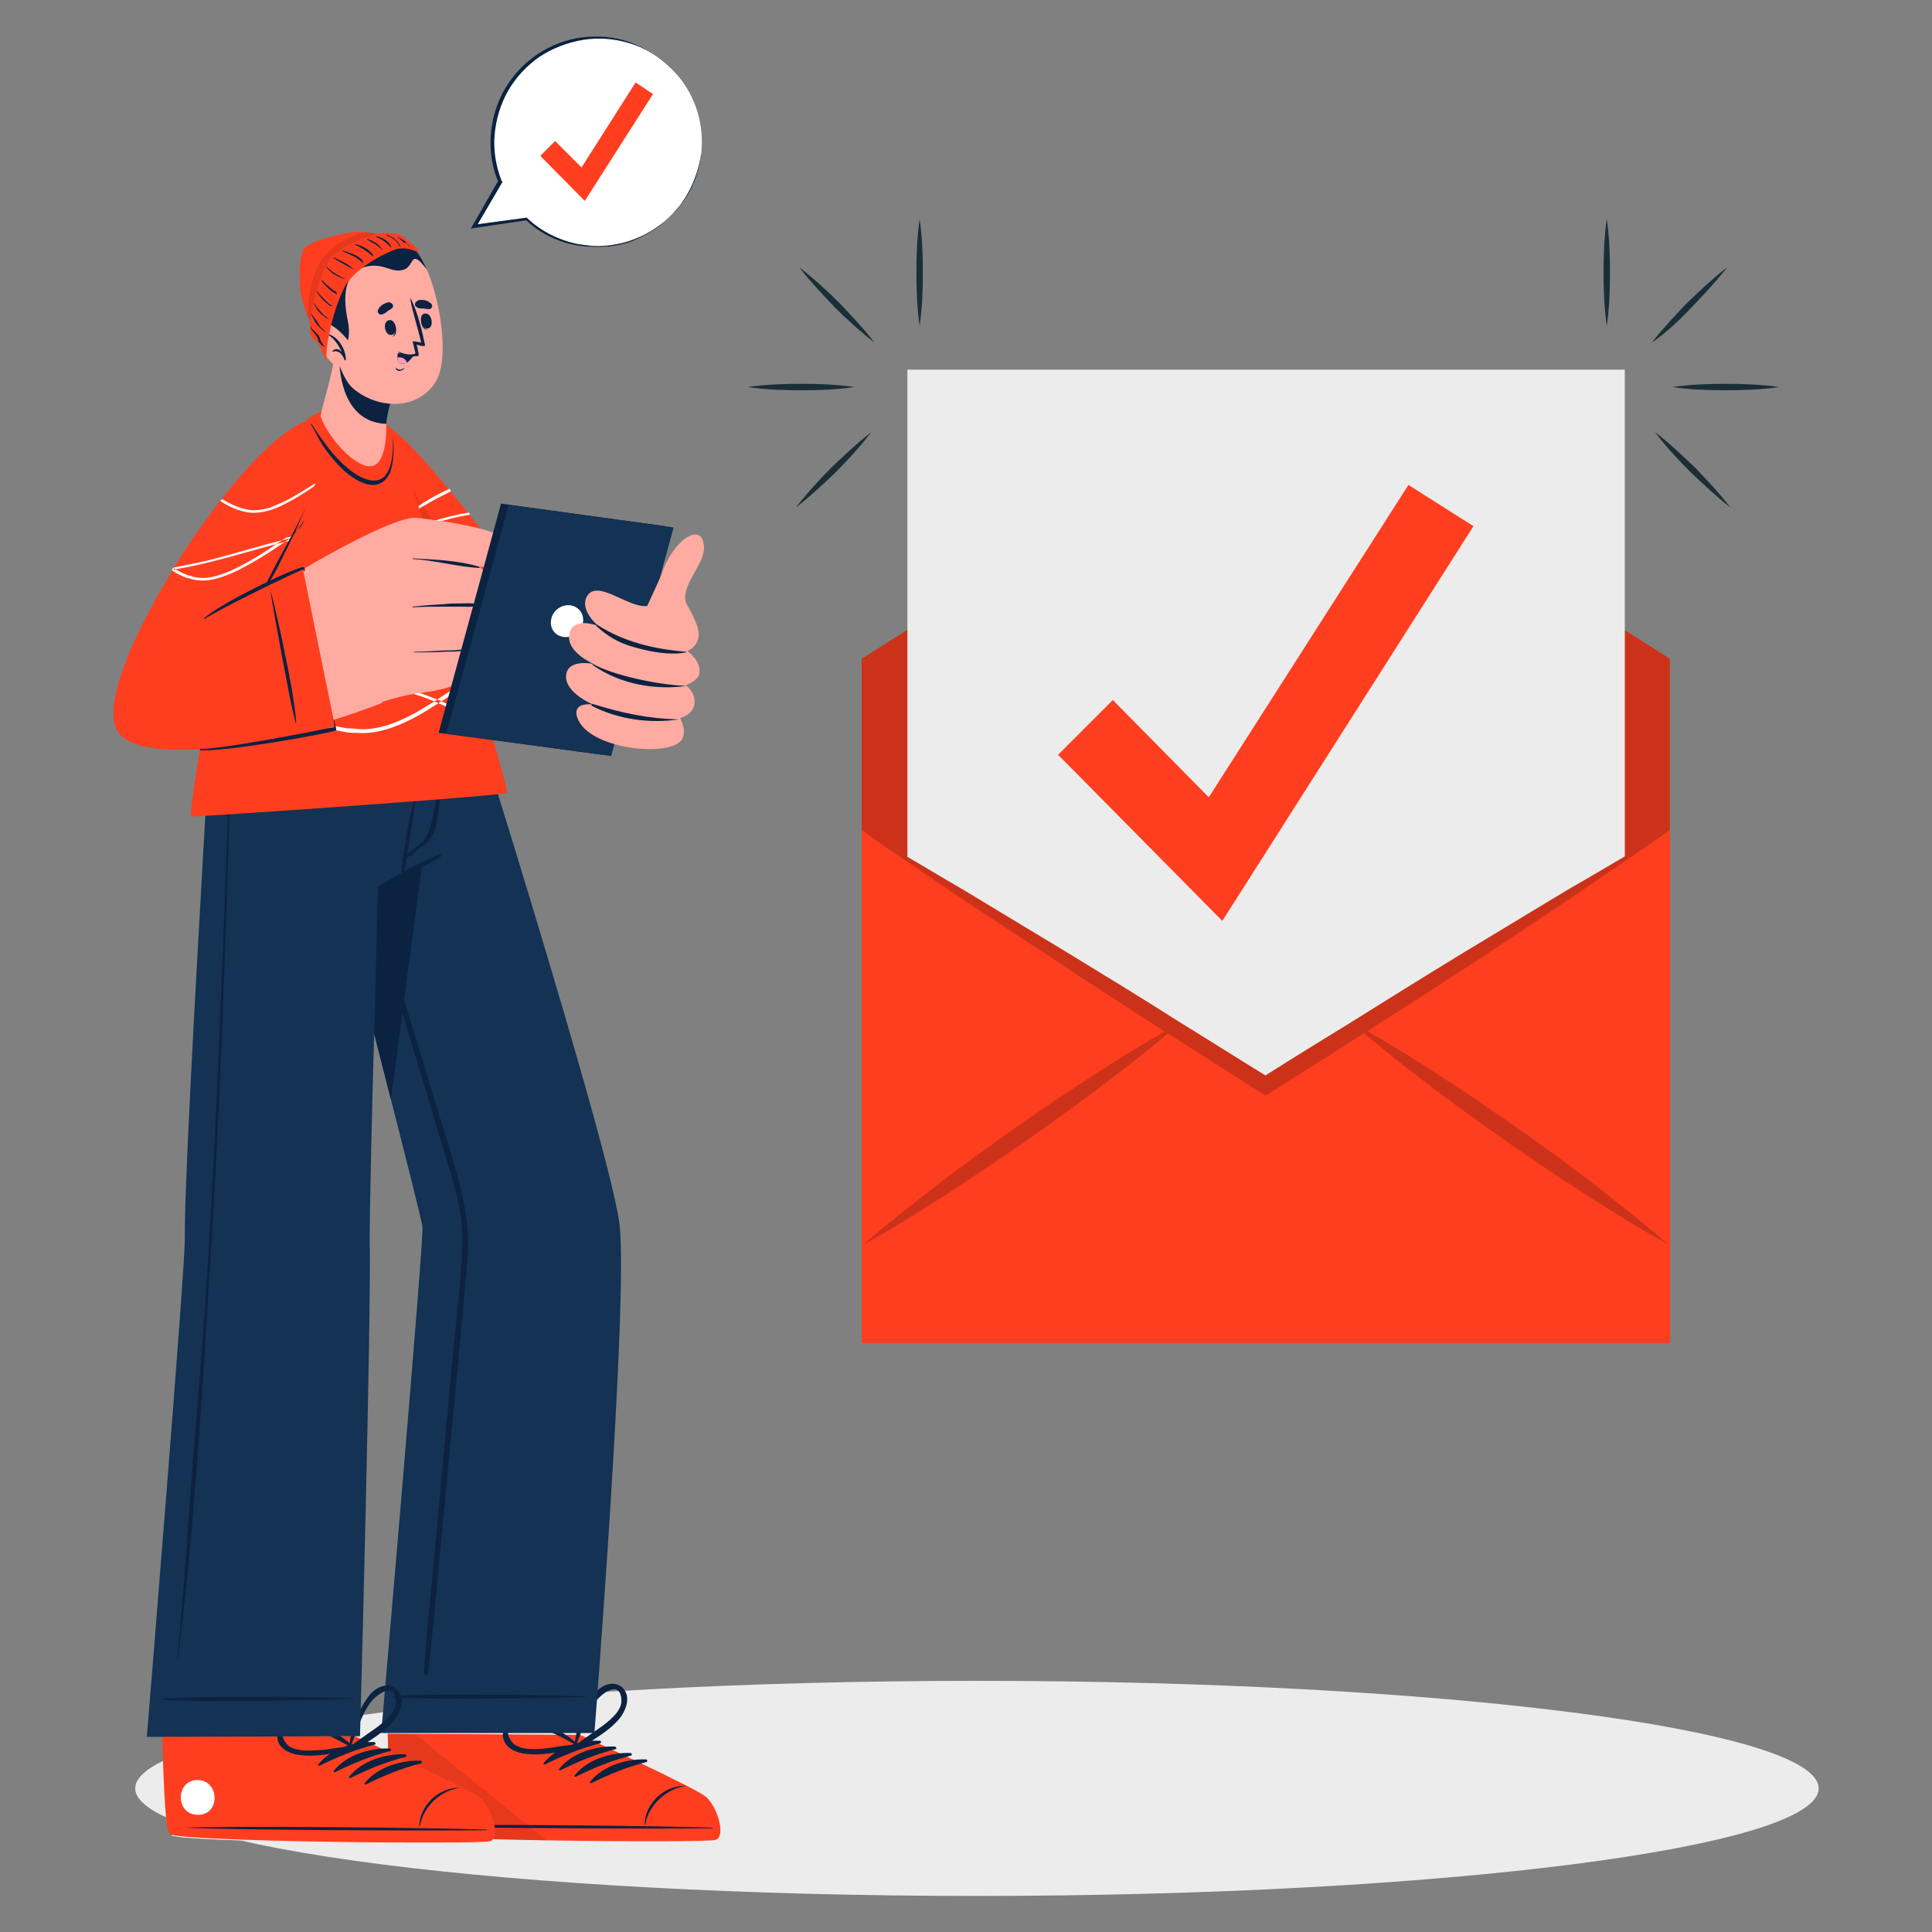
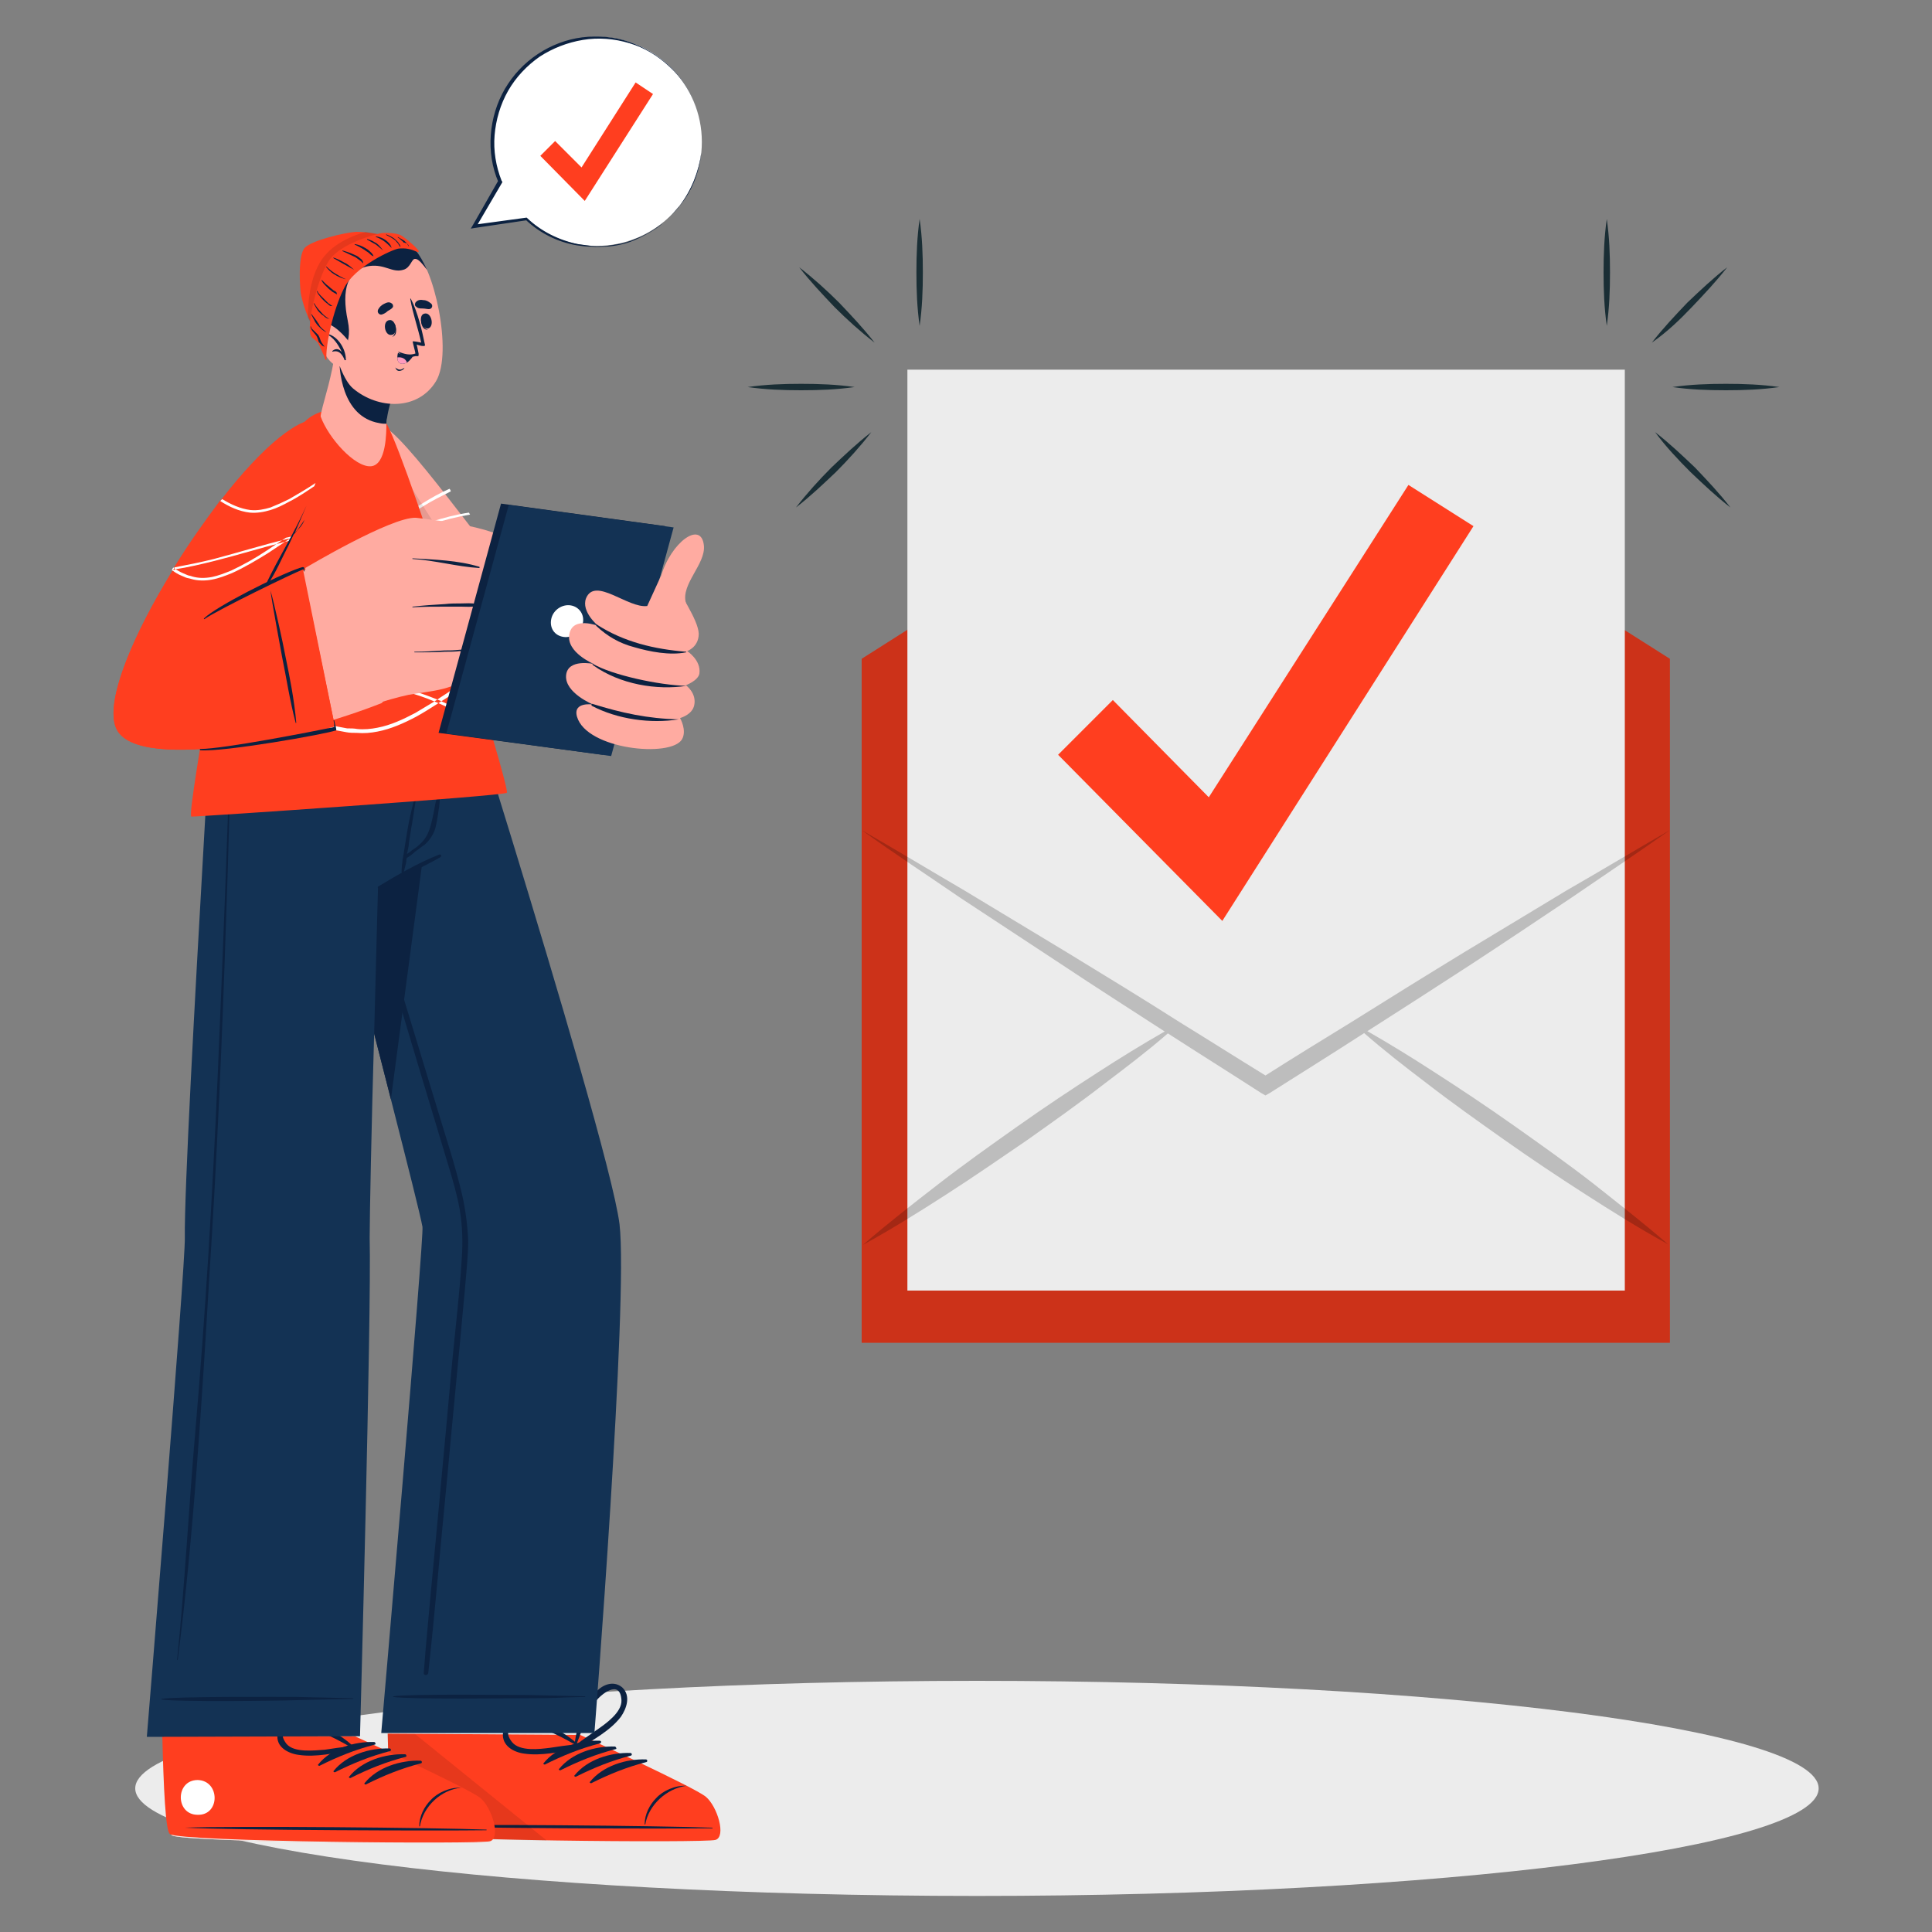
<svg xmlns="http://www.w3.org/2000/svg" version="1.1" id="Layer_1" x="0px" y="0px" viewBox="0 0 300 300" style="enable-background:new 0 0 300 300;" xml:space="preserve">
  <rect x="0" y="0" width="300" height="300" fill="#808080" stroke="none" />
  <style type="text/css">
	.st0{fill:#ECECEC;}
	.st1{fill:#FF3E1F;}
	.st2{opacity:0.2;}
	.st3{fill:#1A2E35;}
	.st4{fill:#FFABA1;}
	.st5{fill:#0C2241;}
	.st6{fill:#FFFFFF;}
	.st7{opacity:0.1;}
	.st8{fill:#133254;}
	.st9{fill:#FF9ABD;}
</style>
  <g>
    <g>
      <path class="st0" d="M282.4,277.7c0,9.2-58.5,16.7-130.7,16.7S21,286.9,21,277.7c0-9.2,58.5-16.7,130.7-16.7    S282.4,268.5,282.4,277.7z" />
    </g>
    <g>
      <polygon class="st1" points="259.3,208.5 133.8,208.5 133.8,102.3 196.5,62.5 259.3,102.3   " />
      <polygon class="st2" points="259.3,208.5 133.8,208.5 133.8,102.3 196.5,62.5 259.3,102.3   " />
      <g>
        <rect x="140.9" y="57.4" class="st0" width="111.4" height="143" />
        <polygon class="st1" points="189.8,143 164.3,117.2 172.8,108.7 187.7,123.8 218.7,75.3 228.8,81.7    " />
      </g>
-       <path class="st1" d="M259.3,128.9v79.6H133.8v-79.6c5.4,3.1,10.7,6.3,16,9.4c5.3,3.2,10.6,6.4,15.9,9.6    c5.9,3.6,11.8,7.2,17.6,10.9c0.1,0,0.1-0.1,0.2-0.1c-0.1,0-0.1,0.1-0.2,0.1c4.4,2.7,8.8,5.5,13.2,8.2c4.4-2.8,8.8-5.5,13.2-8.2    c-0.1,0-0.1-0.1-0.2-0.1c0.1,0,0.1,0.1,0.2,0.1c5.9-3.7,11.7-7.3,17.6-10.9c5.3-3.2,10.6-6.4,15.9-9.6    C248.6,135.2,253.9,132,259.3,128.9z" />
      <g class="st2">
        <path d="M259.3,128.9c-5.1,3.6-10.2,7-15.3,10.5c-5.1,3.4-10.3,6.9-15.5,10.3c-5.4,3.5-10.8,7-16.3,10.5     c-0.2,0.1-0.3,0.2-0.5,0.3c-4.8,3.1-9.6,6.1-14.5,9.2l-0.7,0.4l-0.7-0.4c-4.8-3.1-9.6-6.1-14.4-9.2c-0.2-0.1-0.3-0.2-0.5-0.3     c-5.4-3.5-10.9-7-16.3-10.6c-5.2-3.4-10.3-6.8-15.5-10.2c-5.1-3.5-10.3-6.9-15.3-10.5c5.4,3.1,10.7,6.3,16,9.4     c5.3,3.2,10.6,6.4,15.9,9.6c5.9,3.6,11.8,7.2,17.6,10.9c0,0,0,0,0,0c4.4,2.7,8.8,5.5,13.2,8.2c4.4-2.8,8.8-5.5,13.2-8.2     c0,0,0,0,0,0c5.9-3.7,11.7-7.3,17.6-10.9c5.3-3.2,10.6-6.4,15.9-9.6C248.6,135.2,253.9,132,259.3,128.9z" />
        <path d="M183.5,158.7c-0.1,0-0.1,0.1-0.2,0.1c-0.7,0.6-1.3,1.1-2,1.7c-3.1,2.7-6.4,5.2-9.7,7.7c-4,3.1-8.1,6-12.2,8.9     c-4.1,2.8-8.3,5.7-12.5,8.4c-4.2,2.7-8.5,5.4-12.9,7.8c3.8-3.3,7.8-6.4,11.8-9.5c4-3.1,8.1-6,12.2-8.9c4.1-2.9,8.3-5.7,12.5-8.4     c3.4-2.2,6.8-4.3,10.3-6.3c0.8-0.5,1.6-0.9,2.5-1.4C183.4,158.8,183.5,158.7,183.5,158.7z" />
        <path d="M259,193.2c-4.4-2.4-8.7-5.1-12.9-7.8c-4.2-2.7-8.4-5.5-12.5-8.4c-4.1-2.9-8.2-5.8-12.2-8.9c-3.3-2.5-6.5-5-9.6-7.7     c-0.7-0.6-1.3-1.1-2-1.7c-0.1,0-0.1-0.1-0.2-0.1c0.1,0,0.1,0.1,0.2,0.1c0.8,0.5,1.6,0.9,2.5,1.4c3.5,2,6.9,4.1,10.3,6.3     c4.2,2.7,8.4,5.5,12.5,8.4c4.1,2.9,8.2,5.8,12.2,8.9C251.2,186.8,255.2,189.9,259,193.2z" />
      </g>
      <g>
        <g>
          <g>
            <path class="st3" d="M142.8,50.6c-0.4-2.8-0.5-5.5-0.5-8.3c0-2.8,0.1-5.5,0.5-8.3c0.4,2.8,0.5,5.5,0.5,8.3       C143.3,45.1,143.2,47.8,142.8,50.6z" />
          </g>
        </g>
        <g>
          <g>
            <path class="st3" d="M135.8,53.2c-2.2-1.7-4.3-3.6-6.2-5.5c-1.9-2-3.8-4-5.5-6.2c2.2,1.7,4.3,3.6,6.2,5.5       C132.2,49,134.1,51,135.8,53.2z" />
          </g>
        </g>
        <g>
          <g>
            <path class="st3" d="M132.7,60.1c-2.8,0.4-5.5,0.5-8.3,0.5c-2.8,0-5.5-0.1-8.3-0.5c2.8-0.4,5.5-0.5,8.3-0.5       C127.2,59.6,129.9,59.7,132.7,60.1z" />
          </g>
        </g>
        <g>
          <g>
-             <path class="st3" d="M135.3,67.1c-1.7,2.2-3.6,4.3-5.5,6.2c-2,1.9-4,3.8-6.2,5.5c1.7-2.2,3.6-4.3,5.5-6.2       C131.1,70.7,133.1,68.8,135.3,67.1z" />
+             <path class="st3" d="M135.3,67.1c-1.7,2.2-3.6,4.3-5.5,6.2c-2,1.9-4,3.8-6.2,5.5c1.7-2.2,3.6-4.3,5.5-6.2       C131.1,70.7,133.1,68.8,135.3,67.1" />
          </g>
        </g>
        <g>
          <g>
            <path class="st3" d="M249.5,50.6c-0.4-2.8-0.5-5.5-0.5-8.3c0-2.8,0.1-5.5,0.5-8.3c0.4,2.8,0.5,5.5,0.5,8.3       C250,45.1,249.9,47.8,249.5,50.6z" />
          </g>
        </g>
        <g>
          <g>
            <path class="st3" d="M256.5,53.2c1.7-2.2,3.6-4.2,5.5-6.2c2-1.9,4-3.8,6.2-5.5c-1.7,2.2-3.6,4.2-5.5,6.2       C260.8,49.7,258.8,51.6,256.5,53.2z" />
          </g>
        </g>
        <g>
          <g>
            <path class="st3" d="M259.7,60.1c2.8-0.4,5.5-0.5,8.3-0.5c2.8,0,5.5,0.1,8.3,0.5c-2.8,0.4-5.5,0.5-8.3,0.5       C265.2,60.6,262.4,60.5,259.7,60.1z" />
          </g>
        </g>
        <g>
          <g>
            <path class="st3" d="M257,67.1c2.2,1.7,4.2,3.6,6.2,5.5c1.9,2,3.8,4,5.5,6.2c-2.2-1.7-4.2-3.6-6.2-5.5       C260.6,71.4,258.7,69.4,257,67.1z" />
          </g>
        </g>
      </g>
    </g>
    <g>
      <g>
        <g>
          <g>
            <g>
              <path class="st4" d="M111,285.6c-1.6,0.5-47.5-0.1-49.3-1.2c-0.7-0.4-1-7.1-1.1-15.2c0-0.1,0-0.2,0-0.3c0-1.7-0.1-3.4-0.1-5.1        c0-0.2,0-0.5,0-0.7l2.2-23.8l30.7,0.3l-3,23.6l0,0.9l-0.2,4.9l0,0.5c0,0,17.5,8.1,19.3,9.5C111.3,280.4,112.6,285.1,111,285.6        z" />
              <path class="st0" d="M111,285.6c-1.6,0.5-47.5-0.1-49.3-1.2c-0.7-0.4-1-7.1-1.1-15.2c0-0.1,0-0.2,0-0.3c0-1.7-0.1-3.4-0.1-5.1        c0-0.2,0-0.5,0-0.7l29.9,0.1l0,0.9l-0.2,4.9l0,0.5c0,0,17.5,8.1,19.3,9.5C111.3,280.4,112.6,285.1,111,285.6z" />
              <g>
                <path class="st1" d="M111.1,285.7c-1.6,0.5-48,0.1-49.7-1.1c-0.7-0.4-1-7.2-1.2-15.4l29.9,0.2c0,0,17.7,8.1,19.5,9.6         C111.4,280.5,112.8,285.2,111.1,285.7z" />
                <g>
                  <g>
                    <path class="st5" d="M110.5,283.8c-7.8-0.3-39.1-0.6-46.8-0.3c-0.1,0-0.1,0,0,0c7.7,0.4,39.1,0.5,46.8,0.4           C110.7,284,110.7,283.8,110.5,283.8z" />
                    <path class="st5" d="M106.6,277.3c-1.8-0.1-3.7,0.8-4.7,1.9c-1,1-1.8,2.5-1.8,4.1c0,0,0.1,0,0.1,0           C100.7,280.3,103.5,277.7,106.6,277.3C106.7,277.4,106.7,277.4,106.6,277.3z" />
                    <path class="st5" d="M93.1,270.3c-3.1-0.1-6.7,1-8.7,3.5c-0.1,0.1,0.1,0.2,0.2,0.2c2.8-1.4,5.5-2.5,8.6-3.3           C93.4,270.6,93.4,270.3,93.1,270.3z" />
                    <path class="st5" d="M95.5,271.2c-3.1-0.1-6.7,1-8.7,3.5c-0.1,0.1,0.1,0.2,0.2,0.2c2.8-1.4,5.5-2.5,8.6-3.3           C95.8,271.6,95.7,271.3,95.5,271.2z" />
                    <path class="st5" d="M97.9,272.2c-3.1-0.1-6.7,1-8.7,3.5c-0.1,0.1,0.1,0.2,0.2,0.2c2.8-1.4,5.5-2.5,8.6-3.3           C98.2,272.5,98.1,272.2,97.9,272.2z" />
                    <path class="st5" d="M100.3,273.2c-3.1-0.1-6.7,1-8.7,3.5c-0.1,0.1,0.1,0.2,0.2,0.2c2.8-1.4,5.5-2.5,8.6-3.3           C100.6,273.5,100.5,273.2,100.3,273.2z" />
                    <path class="st6" d="M65.7,276.2c-3.5,0-3.5,5.4,0,5.4C69.2,281.6,69.2,276.2,65.7,276.2z" />
                  </g>
                  <path class="st5" d="M96.6,262c-1.6-1.3-3.6-0.1-4.5,1.3c-1.6,2.2-2.7,5.2-2.9,7.9c0,0.1,0,0.1,0.1,0.1          c0.1,0.2,0.3,0.4,0.6,0.3c2.2-1.5,4.8-2.8,6.5-5C97.3,265.3,98,263.3,96.6,262z M92.7,268.6c-1.1,0.8-2.2,1.5-3.2,2.3          c0.6-1.5,1.1-3.1,1.8-4.6c0.3-0.7,0.7-1.4,1.2-2.1c0.7-1,3.8-3.6,4-0.2C96.6,265.9,94,267.7,92.7,268.6z" />
                  <path class="st5" d="M81.4,272.3c2.7,0.4,5.5-0.3,8.2-0.7c0.3,0,0.3-0.4,0.2-0.6c0,0,0.1-0.1,0-0.1c-2-1.8-4.8-3.4-7.5-3.9          c-1.6-0.3-4,0.1-4.2,2.1C77.9,271.1,79.8,272.1,81.4,272.3z M79.5,270.5c-2.1-2.7,1.9-2.9,3.1-2.6c0.8,0.2,1.5,0.5,2.3,0.8          c1.5,0.6,3,1.4,4.4,2.2c-1.3,0.1-2.6,0.3-3.9,0.5C83.8,271.6,80.7,272,79.5,270.5z" />
                </g>
                <path class="st7" d="M84.9,285.8c-11.5-0.2-22.6-0.6-23.5-1.1c-0.7-0.4-1-7.2-1.2-15.4l4.3,0         C69.2,273.1,79.1,281.1,84.9,285.8z" />
              </g>
            </g>
            <g>
              <path class="st8" d="M92.3,269.1H59.2c0,0,6.7-77.3,6.4-78.6c-0.3-1.7-2.3-9.6-4.9-19.8c-0.8-3.2-1.7-6.6-2.6-10.2        c-2.5-9.6-5.2-20.1-7.6-29.3c-3.6-13.7-6.3-24.3-6.3-24.3h28c0,0,3.3,10.4,7.4,23.8c6.7,21.9,15.7,52.1,16.6,59.4        C97.6,201.9,92.3,269.1,92.3,269.1z" />
              <g>
                <g>
                  <path class="st5" d="M90.8,263.4c-5.1-0.1-3.6-0.1-8.7-0.2c-2.5,0-18.7-0.2-21,0.2c-0.1,0-0.1,0.1,0,0.1          c2.3,0.4,18.6,0.2,21,0.2c5.1,0,3.6-0.1,8.7-0.2C90.9,263.6,90.9,263.4,90.8,263.4z" />
                </g>
                <path class="st5" d="M71.8,185.7c-1.1-4.8-2.7-9.5-4.1-14.2c-2.9-9.5-5.8-19.1-8.7-28.6c-1.4-4.8-2.9-9.5-4.4-14.3         c-0.7-2.4-1.5-4.8-2.2-7.2c-0.7-2.3-1.6-4.7-2.2-7c-0.3-1-0.4-0.4-0.1,0.8c0.7,2.5,1.4,4.9,2.1,7.4c1.4,4.9,2.9,9.7,4.3,14.6         c2.9,9.7,5.8,19.4,8.7,29.1c1.5,4.9,2.9,9.7,4.4,14.6c0.7,2.3,1.4,4.7,1.8,7c0.4,2.5,0.5,5,0.3,7.5         c-0.3,5.1-0.9,10.1-1.4,15.2c-0.5,5.1-0.9,10.1-1.4,15.2C68,235.8,67,245.9,66.1,256c-0.1,1.3-0.2,2.6-0.3,3.8         c0,0.4,0.6,0.4,0.7,0c1.1-10,1.9-19.9,2.9-29.9c0.9-9.9,1.9-19.8,2.8-29.8c0.2-2.5,0.5-5,0.5-7.5         C72.6,190.3,72.3,188,71.8,185.7z" />
              </g>
            </g>
            <path class="st5" d="M69.1,106.9c-1.9,15.1-5.7,43.3-8.4,63.8c-6.3-24.8-16.5-63.8-16.5-63.8H69.1z" />
          </g>
          <g>
            <g>
              <path class="st4" d="M76,286c-1.6,0.5-47.5,0.1-49.3-1c-0.7-0.4-1-7.1-1.2-15.2c0-0.1,0-0.2,0-0.3c0-1.7-0.1-3.4-0.1-5.1        c0-0.2,0-0.5,0-0.7c-0.1-11.7,0.7-23.8,0.7-23.8l30,0.2l-0.8,23.6l0,0.9l-0.2,4.9l0,0.5c0,0,17.5,8,19.3,9.5        C76.2,280.9,77.6,285.5,76,286z" />
              <path class="st0" d="M76,286c-1.6,0.5-47.5,0.1-49.3-1c-0.7-0.4-1-7.1-1.2-15.2c0-0.1,0-0.2,0-0.3c0-1.7-0.1-3.4-0.1-5.1        c0-0.2,0-0.5,0-0.7l29.9,0l0,0.9l-0.2,4.9l0,0.5c0,0,17.5,8,19.3,9.5C76.2,280.9,77.6,285.5,76,286z" />
              <g>
                <path class="st1" d="M76.1,285.9c-1.6,0.5-48,0.1-49.7-1.1c-0.7-0.4-1-7.2-1.2-15.4l29.9,0.2c0,0,17.7,8.1,19.5,9.6         C76.4,280.7,77.8,285.4,76.1,285.9z" />
                <g>
                  <g>
                    <path class="st5" d="M75.5,284.1c-7.8-0.3-39.1-0.6-46.8-0.3c-0.1,0-0.1,0,0,0c7.7,0.4,39.1,0.5,46.8,0.4           C75.6,284.2,75.6,284.1,75.5,284.1z" />
                    <path class="st5" d="M71.6,277.6c-1.8-0.1-3.7,0.8-4.7,1.9c-1,1-1.8,2.5-1.8,4.1c0,0,0.1,0,0.1,0           C65.7,280.5,68.5,277.9,71.6,277.6C71.7,277.7,71.7,277.6,71.6,277.6z" />
                    <path class="st5" d="M58.1,270.5c-3.1-0.1-6.7,1-8.7,3.5c-0.1,0.1,0.1,0.2,0.2,0.2c2.8-1.4,5.5-2.5,8.6-3.3           C58.4,270.9,58.3,270.5,58.1,270.5z" />
                    <path class="st5" d="M60.5,271.5c-3.1-0.1-6.7,1-8.7,3.5c-0.1,0.1,0.1,0.2,0.2,0.2c2.8-1.4,5.5-2.5,8.6-3.3           C60.8,271.8,60.7,271.5,60.5,271.5z" />
                    <path class="st5" d="M62.9,272.4c-3.1-0.1-6.7,1-8.7,3.5c-0.1,0.1,0.1,0.2,0.2,0.2c2.8-1.4,5.5-2.5,8.6-3.3           C63.2,272.8,63.1,272.4,62.9,272.4z" />
                    <path class="st5" d="M65.3,273.4c-3.1-0.1-6.7,1-8.7,3.5c-0.1,0.1,0.1,0.2,0.2,0.2c2.8-1.4,5.5-2.5,8.6-3.3           C65.6,273.7,65.5,273.4,65.3,273.4z" />
                    <path class="st6" d="M30.7,276.4c-3.5,0-3.5,5.4,0,5.4C34.2,281.9,34.2,276.5,30.7,276.4z" />
                  </g>
-                   <path class="st5" d="M61.6,262.3c-1.6-1.3-3.6-0.1-4.5,1.3c-1.6,2.2-2.7,5.2-2.9,7.9c0,0.1,0,0.1,0.1,0.1          c0.1,0.2,0.3,0.4,0.6,0.3c2.2-1.5,4.8-2.8,6.5-5C62.3,265.6,63,263.5,61.6,262.3z M57.7,268.8c-1.1,0.8-2.2,1.5-3.2,2.3          c0.6-1.5,1.1-3.1,1.8-4.6c0.3-0.7,0.7-1.4,1.2-2.1c0.7-1,3.8-3.6,4-0.2C61.6,266.1,59,267.9,57.7,268.8z" />
                  <path class="st5" d="M46.4,272.5c2.7,0.4,5.5-0.3,8.2-0.7c0.3,0,0.3-0.4,0.2-0.6c0,0,0.1-0.1,0-0.1c-2-1.8-4.8-3.4-7.5-3.9          c-1.6-0.3-4,0.1-4.2,2.1C42.8,271.3,44.8,272.3,46.4,272.5z M44.5,270.8c-2.1-2.7,1.9-2.9,3.1-2.6c0.8,0.2,1.5,0.5,2.3,0.8          c1.5,0.6,3,1.4,4.4,2.2c-1.3,0.1-2.6,0.3-3.9,0.5C48.8,271.8,45.7,272.2,44.5,270.8z" />
                </g>
              </g>
            </g>
            <g>
              <path class="st8" d="M71.3,106.9c0,0-0.6,13.4-3.7,24c-0.2,0.9-0.5,1.7-0.8,2.6c0,0-3.2,1.2-8.1,4.2c0,0-0.3,10.8-0.6,22.8        c-0.4,13.5-0.7,28.5-0.7,31.7c0.3,11.9-1.5,77.4-1.5,77.4l-33.1,0.1c0,0,6-73.1,5.9-77.5c-0.1-7,1.6-38,2.9-60.6        c0.8-13.9,1.4-24.7,1.4-24.7H71.3z" />
              <path class="st5" d="M54.8,263.7c-5.1-0.1-3.6-0.1-8.7-0.2c-2.5,0-18.7-0.1-21,0.3c-0.1,0-0.1,0.1,0,0.1        c2.3,0.4,18.6,0.2,21,0.1c5.1-0.1,3.6-0.1,8.7-0.2C54.9,263.8,54.9,263.7,54.8,263.7z" />
              <path class="st5" d="M35.9,111.7c-0.6,18.5-1.3,36.9-2.1,55.4c-0.8,18.5-1.9,37-3.5,55.5c-0.9,10.3-1.7,24.8-2.8,35.1        c0,0.1,0.1,0.1,0.1,0c2.4-18.3,3.8-40.9,4.9-59.4c1.2-18.4,2-36.9,2.6-55.3c0.4-10.4,0.6-20.9,0.9-31.3        C36.1,111.5,35.9,111.5,35.9,111.7z" />
            </g>
            <g>
              <path class="st5" d="M68.2,132.7c-3.3,1.3-6.4,3.1-9.5,5c-0.1,0.1,0,0.3,0.1,0.2c3.2-1.6,6.4-3,9.6-4.8        C68.6,132.9,68.5,132.6,68.2,132.7z" />
            </g>
            <path class="st5" d="M68.4,121.3c-0.2,1.2-0.5,2.3-0.8,3.5c-0.2,1.1-0.4,2.2-0.7,3.3c-0.3,1.1-0.7,2-1.5,2.8       c-0.4,0.4-0.9,0.8-1.4,1.1c-0.2,0.2-0.5,0.4-0.8,0.6c0-0.2,0.1-0.3,0.1-0.5c0.1-0.4,0.2-0.9,0.2-1.3c0.2-1,0.3-2,0.5-3       c0.3-2,0.6-3.9,1-5.9c0-0.1-0.1-0.1-0.1,0c-0.5,1.9-1,3.8-1.4,5.7c-0.2,0.9-0.9,5.6-1,6c0,0.3-0.1,0.7-0.1,1c0,0.3-0.1,0.7,0,1       c0,0.1,0.1,0.1,0.2,0c0,0,0,0,0,0c0.2-0.3,0.2-0.7,0.3-1c0.1-0.3,0.2-0.7,0.2-1c0-0.1,0-0.2,0.1-0.4c0.5-0.3,0.9-0.6,1.3-1       c0.5-0.3,0.9-0.7,1.4-1c0.8-0.7,1.4-1.6,1.7-2.6c0.3-1.1,0.4-2.2,0.6-3.4c0.1-1.3,0.3-2.7,0.4-4       C68.5,121.3,68.4,121.2,68.4,121.3z" />
          </g>
        </g>
      </g>
      <g>
        <g>
          <path class="st4" d="M56.3,76.5c2.6,7.7,14,32.2,18.9,34c5,1.8,24.4,4,28.7,0.6c2.1-1.7,2.8-19.4,0-19c-2.8,0.4-19.9,1.1-22,0.3      c-2-0.7-15.6-20.5-21.1-25.3C51.3,58.9,54.9,72.3,56.3,76.5z" />
          <g>
-             <path class="st1" d="M99.5,91.8l-0.3,22.1c0,0-19.9,0.1-25.2-2.7c-5.3-2.8-16.5-28.3-19.3-38.1c-2.8-9.8,1.7-11.3,8.8-4.1       s17.8,22.2,19.1,22.5C84,91.8,99.5,91.8,99.5,91.8z" />
            <path class="st6" d="M73,79.9c-4.1,0.7-8,2-11.7,3.9c-0.2,0.1-0.4,0.2-0.7,0.4c-0.2,0.1-0.3,0.2-0.5,0.3       c-0.3,0.2-0.6,0.4-1,0.5c0-0.1-0.1-0.2-0.1-0.4c0.2-0.1,0.5-0.3,0.7-0.4c0.2-0.1,0.3-0.2,0.5-0.3c0.3-0.2,0.6-0.3,0.9-0.5       c1.9-1,3.9-1.8,5.9-2.4c1.9-0.6,3.8-1.1,5.8-1.4C72.9,79.7,72.9,79.8,73,79.9z M77.5,85.5c-0.4,0.2-0.7,0.4-1.1,0.5       c-1,0.4-2,0.7-3,0.8c-0.5,0.1-1,0.1-1.6,0.2l-1.6,0c-2.1,0-4.2-0.5-6.1-1.3c-1.2-0.5-2.3-1-3.5-1.6c-0.1-0.1-0.3-0.1-0.4-0.2       c-0.4-0.2-0.7-0.3-1.1-0.5c-0.1-0.1-0.2-0.1-0.4-0.1c-0.1-0.1-0.2-0.1-0.3-0.1c0,0.1,0.1,0.2,0.1,0.3c0,0.1,0.1,0.2,0.1,0.3h0       c0,0,0,0,0.1,0c0.3,0.1,0.6,0.3,1,0.4c0.1,0.1,0.3,0.1,0.4,0.2c1.2,0.6,2.5,1.2,3.8,1.7c2,0.8,4.1,1.3,6.3,1.3l1.6,0       c0.5,0,1.1-0.1,1.6-0.2c1.1-0.1,2.1-0.4,3.1-0.8c0.4-0.2,0.8-0.4,1.2-0.6C77.7,85.7,77.6,85.6,77.5,85.5z M69.8,75.9       c-1.4,0.6-2.8,1.4-4.1,2.2c-2.5,1.5-4.8,3.3-7,5.1c-0.1,0.1-0.1,0.1-0.2,0.2c0,0.1,0.1,0.2,0.1,0.3h0c0,0,0,0,0,0.1       c0,0,0,0,0,0c0.1-0.1,0.2-0.2,0.4-0.3c2.2-1.8,4.4-3.5,6.9-5c1.3-0.8,2.7-1.5,4.1-2.2C70,76.2,69.9,76,69.8,75.9z" />
            <path class="st5" d="M93.7,102.7c0-1.7,0.1-8.7,0.3-10.5c0,0,0,0,0.1,0c0.2,1.7,0.3,8.6,0.2,10.3c0,3.5,0,7-0.4,10.5       c0,0.1-0.1,0.1-0.1,0C93.6,109.6,93.7,106.1,93.7,102.7z" />
            <path class="st7" d="M54.8,73.1c2.8,9.8,14,35.3,19.3,38.1c2.5,1.3,8.4,2,13.9,2.4l-31.2-49C54.1,64.2,53.1,67.1,54.8,73.1z" />
          </g>
        </g>
        <g>
          <g>
            <g>
              <path class="st1" d="M29.7,126.8c0.1,0.1,48.6-3.2,49-3.7c0.6-0.7-14.8-50-18.6-57.2c-1.6-3.1-9.5-3.5-12.6-0.6        c-7.8,7.3-13.2,30.9-14.3,38C31.3,114.8,29.3,126.4,29.7,126.8z" />
            </g>
          </g>
          <path class="st6" d="M76.1,113.3c-0.5-0.3-0.9-0.5-1.4-0.8c-1.8-1.1-3.7-2-5.7-2.9c-0.4-0.2-0.7-0.3-1.1-0.5      c-0.2-0.1-0.3-0.1-0.5-0.2c-1.4-0.6-2.9-1.1-4.4-1.5c-2-0.6-4.1-0.9-6.2-1.1c-4.2-0.2-8.5,0.3-12.6,1.4      c-0.2,0.1-0.5,0.1-0.7,0.2c-0.2,0-0.4,0.1-0.5,0.2c-2.9,0.9-5.6,2-8.3,3.3c-0.7,0.4-1.5,0.7-2.2,1.1c-0.1,0-0.1,0.1-0.2,0.1      c-0.3,0.1-0.6,0.3-0.8,0.4c0-0.1,0-0.3,0.1-0.4c0.3-0.2,0.6-0.3,0.8-0.5c0.8-0.5,1.7-0.9,2.5-1.3c0.7-0.4,1.4-0.7,2.1-1      c1.8-0.8,3.7-1.5,5.5-2.1c0.2-0.1,0.4-0.1,0.5-0.2c0.3-0.1,0.7-0.2,1-0.3c2.1-0.6,4.2-1,6.3-1.2c2.1-0.2,4.3-0.3,6.4-0.2      c3.8,0.3,7.4,1.3,10.9,2.7c0.2,0.1,0.3,0.1,0.5,0.2c0.3,0.1,0.6,0.3,0.9,0.4c1.9,0.9,3.8,1.9,5.7,3c0.4,0.2,0.8,0.5,1.2,0.7      C76,113.1,76.1,113.2,76.1,113.3z M73.6,105c-1.2,0.7-2.4,1.5-3.7,2.3c-0.7,0.5-1.4,0.9-2.1,1.4c-0.1,0.1-0.2,0.1-0.3,0.2      c-1,0.6-2,1.2-3,1.8c-1.9,1-3.8,1.9-5.9,2.3c-1,0.2-2.1,0.3-3.1,0.2c-0.5-0.1-1.1-0.1-1.6-0.1l-1.6-0.3c-2.1-0.5-4-1.4-5.7-2.5      c-1.1-0.7-2.1-1.5-3.1-2.2c-0.1-0.1-0.3-0.2-0.4-0.3c-0.3-0.2-0.6-0.5-1-0.7c-0.1-0.1-0.2-0.1-0.3-0.2c-0.1-0.1-0.3-0.2-0.4-0.3      c-1.8-1.2-3.9-2.1-6.1-2.1c-0.9,0-1.7,0.2-2.5,0.5c0,0.1,0,0.3-0.1,0.4c0.8-0.3,1.7-0.5,2.6-0.5c2.1,0,4.1,0.9,5.8,2.1      c0.1,0.1,0.2,0.1,0.3,0.2c0.1,0.1,0.2,0.1,0.3,0.2c0.3,0.2,0.6,0.4,0.8,0.6c0.1,0.1,0.3,0.2,0.4,0.3c1.1,0.8,2.2,1.7,3.4,2.5      c1.8,1.2,3.8,2.1,5.9,2.6l1.6,0.3c0.5,0.1,1.1,0.1,1.6,0.1c1.1,0.1,2.2,0,3.2-0.2c2.1-0.4,4.1-1.3,6-2.3c1.1-0.6,2.2-1.3,3.3-2      c0.1-0.1,0.2-0.1,0.3-0.2c0.6-0.4,1.3-0.8,1.9-1.2c1.2-0.8,2.3-1.5,3.5-2.2L73.6,105z M72.8,102.4c-1.3-0.4-2.6-0.8-3.9-1      c-2.1-0.4-4.2-0.6-6.4-0.6c-2.2,0-4.3,0.3-6.4,0.7c-2.1,0.4-4.2,1-6.2,1.7c-2.7,1-5.4,2.2-7.9,3.6c-0.1,0.1-0.3,0.2-0.4,0.2      c-1.1,0.6-2.1,1.2-3.1,1.8c-1.1,0.7-2.3,1.4-3.4,2.2c-0.9,0.6-1.7,1.1-2.6,1.7c-0.3,0.2-0.6,0.4-0.8,0.5c0,0.1,0,0.2-0.1,0.3      c1.1-0.7,2.2-1.4,3.3-2.1c0.8-0.5,1.6-1,2.3-1.5c0.5-0.3,0.9-0.6,1.4-0.9c1.1-0.6,2.2-1.3,3.3-1.9c0.1-0.1,0.3-0.2,0.4-0.2      c2.5-1.3,5.1-2.5,7.7-3.4c4-1.4,8.2-2.3,12.4-2.4c2.1,0,4.2,0.1,6.3,0.5c1.4,0.3,2.8,0.6,4.1,1.1      C72.8,102.6,72.8,102.5,72.8,102.4z" />
        </g>
        <g>
          <g>
            <g>
              <path class="st4" d="M41,70.8C28.1,85,13.6,109,19.8,114.1c5.7,4.7,26.4,0.2,39.4-4.9c2.5-1-7.6-22.9-10.1-21.6        c-4.4,2.3-7.9,3.6-8.2,3.7c-0.7,0.2,3.2-4.6,7.6-16.1C52.8,63.6,48.3,62.7,41,70.8z" />
              <g>
                <path class="st4" d="M80.7,86c0,2.5-6.3,2-6.3,2s1.5,0.9,1.9,2.6c0.5,1.9-2.3,3.4-2.3,3.4s1.3,1.2,1.6,3         c0.3,1.8-2.3,3.8-2.3,3.8s0.6,1.8-0.3,3.5c-1.5,2.9-6.5,3-9.6,3.6c-3.3,0.7-8.2,2.4-10.2,3.2l-5.8-22.9c0,0,13.4-8,17.2-7.8         C68,80.8,80.7,82.2,80.7,86z" />
                <g>
                  <path class="st5" d="M74.4,88c-3.3-1-6.9-1.1-10.3-1.3c-0.1,0-0.1,0.1,0,0.1C67.5,87,71,88,74.4,88.2          C74.5,88.2,74.5,88,74.4,88z" />
                  <path class="st5" d="M74,93.8c-0.8-0.2-1.6-0.1-2.4-0.1c-0.8,0-1.7,0-2.5,0.1c-1.7,0.1-3.3,0.2-5,0.4c-0.1,0-0.1,0.1,0,0.1          c1.7-0.1,3.3-0.1,5-0.1c0.8,0,1.7,0,2.5,0c0.8,0,1.6,0.1,2.4-0.1C74.1,94,74.1,93.9,74,93.8z" />
                  <path class="st5" d="M73.4,100.9c-0.7-0.2-1.5,0-2.1,0c-0.8,0.1-1.5,0.1-2.3,0.1c-1.5,0.1-3.1,0.2-4.6,0.2          c-0.1,0-0.1,0.1,0,0.1c1.6,0,3.1,0,4.7-0.1c0.8,0,1.5,0,2.3-0.1C71.9,101.2,72.8,101.3,73.4,100.9          C73.4,101,73.4,100.9,73.4,100.9z" />
                </g>
              </g>
            </g>
            <g>
              <path class="st1" d="M47,88.2l5,24.6c0,0-30.8,8-34,0.2c-3.2-7.8,14.9-36.7,25.4-45c10.4-8.3,6.5,4.8,6.2,5.8        c-1.4,4.6-8,16.7-8,16.7L47,88.2z" />
              <path class="st1" d="M52,112.8c0,0-30.8,8-34,0.2c-1.7-4.2,2.7-14.5,8.8-24.4c0-0.1,0.1-0.1,0.1-0.2c0-0.1,0.1-0.1,0.1-0.2        c0-0.1,0.1-0.1,0.1-0.2c2.2-3.6,4.7-7.1,7.1-10.3c0.1-0.1,0.2-0.2,0.3-0.3c3.1-4,6.2-7.3,8.8-9.4c10.4-8.3,6.5,4.7,6.2,5.8        c-0.1,0.3-0.2,0.7-0.4,1.1c-0.1,0.1-0.1,0.3-0.2,0.5c-0.9,2.2-2.3,5.2-3.6,7.9c-0.1,0.1-0.1,0.2-0.2,0.3c0,0,0,0.1-0.1,0.1        c0,0.1-0.1,0.1-0.1,0.2c-1.8,3.5-3.4,6.4-3.5,6.6l5.5-2.3L52,112.8z" />
              <path class="st6" d="M45.3,83.3c-0.1,0.1-0.1,0.2-0.2,0.3c0,0,0,0.1-0.1,0.1l-0.4,0.2l-3,2c-1.8,1.1-3.6,2.2-5.6,3.1        c-1,0.4-2,0.8-3.1,1c-1,0.2-2.2,0.2-3.2-0.1c-0.3-0.1-0.5-0.1-0.8-0.2l-0.7-0.3c-0.5-0.2-1-0.5-1.4-0.8c0,0-0.1,0-0.1-0.1        c0-0.1,0.1-0.1,0.1-0.2c0-0.1,0.1-0.1,0.1-0.2c0,0,0.1,0.1,0.1,0.1c0,0,0.1,0,0.1,0.1c0.4,0.2,0.8,0.5,1.3,0.7l0.7,0.3        c0.2,0.1,0.5,0.1,0.7,0.2c1,0.3,2,0.3,3.1,0.1c1-0.2,2-0.6,3-1c1.9-0.9,3.7-1.9,5.5-3.1l2.4-1.6l0.6-0.4L45.3,83.3z         M44.6,83.7c-3.8,0.9-7.6,2.1-11.4,3.1c-2,0.5-4,0.9-6.1,1.3c0,0.1-0.1,0.1-0.1,0.2c0,0.1-0.1,0.1-0.1,0.2        c0.1,0,0.2,0,0.3-0.1c2-0.3,4.1-0.8,6.1-1.3c3.6-0.9,7.1-2,10.7-2.9c0.3-0.1,0.5-0.1,0.8-0.2c0.1,0,0.2-0.1,0.3-0.1        c0-0.1,0.1-0.1,0.1-0.2c0,0,0-0.1,0.1-0.1C45,83.6,44.8,83.7,44.6,83.7z M44.9,77.5C43.9,78,43,78.4,42,78.8        c-1,0.3-2,0.5-3.1,0.4c-1.6-0.2-3.1-0.9-4.4-1.7c-0.1,0.1-0.2,0.2-0.3,0.3c1.4,0.9,2.9,1.6,4.6,1.8c1.1,0.1,2.2-0.1,3.2-0.4        c1-0.3,2-0.8,2.9-1.3c1.4-0.7,2.7-1.6,3.9-2.4c0.1-0.2,0.1-0.3,0.2-0.5C47.8,75.8,46.3,76.7,44.9,77.5z" />
              <g>
                <g>
                  <g>
                    <path class="st5" d="M46.5,88.2c-3.5,1.2-12.8,5.9-14.8,7.8c-0.1,0.1,0,0.2,0.1,0.1c2-1.4,13.5-7,15.3-7.7           c0,0,0.1,0.2,0.1,0.3c0.1,0.1,0.1,0,0.1,0c0-0.1-0.1-0.6-0.1-0.6C47,88,46.9,88.1,46.5,88.2z" />
                  </g>
                </g>
                <path class="st5" d="M43.8,102c-0.3-1.7-1.6-8.6-1.8-10.3c0,0,0,0,0,0c0.5,1.6,2,8.4,2.3,10.1c0.7,3.4,1.4,6.9,1.7,10.4         c0,0.1-0.1,0.1-0.1,0C45,108.8,44.5,105.4,43.8,102z" />
                <path class="st5" d="M41.3,90.7c1-2.1,2.1-4.1,3.2-6.1c1.1-2,2.2-4.1,3.1-6.1c0,0,0.1,0,0,0c-0.6,1.4-1.2,2.8-1.8,4.2         c0.2-0.2,0.4-0.4,0.6-0.7c0.3-0.4,0.6-0.9,0.9-1.3c0,0,0.1,0,0,0c-0.2,0.5-0.5,1-0.9,1.4c-0.3,0.3-0.5,0.6-0.8,0.9         c-0.3,0.6-0.5,1.1-0.8,1.7c-1.1,2.1-1.9,4.1-3.2,6C41.6,90.7,41.3,90.7,41.3,90.7z" />
                <path class="st5" d="M31.1,116.3c3.6,0,17.4-2.7,20.8-3.4c0-0.4,0-0.5-0.1-1c0-0.1,0.1-0.1,0.1,0c0.1,0.5,0.4,1.4,0.3,1.5         c-1.6,0.6-17.5,3.4-21.1,3.1C31,116.4,31,116.3,31.1,116.3z" />
              </g>
            </g>
          </g>
        </g>
        <g>
          <g>
            <polygon class="st5" points="68.1,113.8 93.6,117.2 103.3,81.7 77.8,78.2      " />
            <polygon class="st8" points="69.3,113.9 94.9,117.4 104.6,81.9 79,78.4      " />
            <path class="st6" d="M90.5,96.8c-0.3,1.4-1.7,2.3-3,2.1c-1.4-0.2-2.2-1.4-1.9-2.8c0.3-1.4,1.7-2.3,3-2.1       C89.9,94.2,90.8,95.4,90.5,96.8z" />
          </g>
          <g>
            <g>
              <path class="st4" d="M104.3,89.2c1.1,3,4.1,6.9,4.2,9.2c0,2.1-1.8,2.7-1.8,2.7s2.2,1.4,1.9,3.5c-0.2,1.1-2.1,1.8-2.1,1.8        s1.7,1.2,1.3,3.1c-0.3,1.5-2.2,2-2.2,2s1.1,1.9,0.3,3.3c-1.7,2.9-14.8,1.6-16.3-3.5c-0.7-2.4,2.5-1.9,2.5-1.9        s-4.4-1.8-4.2-4.5c0.2-2.7,4.3-1.8,4.3-1.8s-4.3-1.8-3.8-4.6c0.5-2.9,4.5-1.3,4.5-1.3S90.2,95,91,92.9        c1.4-3.4,6.5,1.6,9.5,1.2l2.1-4.6L104.3,89.2z" />
              <path class="st4" d="M106.5,93.6c-0.8-2.9,3.1-6,2.8-8.9c-0.4-3.9-5.1-0.6-6.7,4.9l-0.4,4.5L106.5,93.6z" />
              <g>
                <path class="st5" d="M105.4,111.7C105.4,111.7,105.4,111.7,105.4,111.7c-4.4,0.7-9.5,0-13.5-2.1c-0.1-0.1-0.1-0.3,0.1-0.3         C96.5,110.7,100.6,111.6,105.4,111.7z" />
                <path class="st5" d="M106.6,106.5C106.6,106.5,106.6,106.6,106.6,106.5c-4.6,0.7-10.3-0.2-14.5-3.2c-0.1-0.1-0.2-0.3,0-0.2         C95,104.8,102.3,106.4,106.6,106.5z" />
                <path class="st5" d="M92.7,97c4.2,2.7,8.9,3.8,13.8,4.2c0.1,0,0.1,0.1,0,0.1c-2.5,0.5-5.6-0.1-8-0.8         c-2.3-0.6-4.2-1.7-5.9-3.3C92.5,97.1,92.6,96.9,92.7,97z" />
              </g>
            </g>
          </g>
        </g>
        <g>
-           <path class="st5" d="M61,67.7C61,67.7,60.9,67.7,61,67.7c0.1,2.2,0.1,7.3-3.3,6.9c-1.4-0.2-2.6-1-3.7-1.9c-1.1-0.9-2-1.9-2.9-3      c-0.9-1.2-1.9-2.5-2.7-3.9c0-0.1-0.1,0-0.1,0.1c0.8,1.4,1.4,2.8,2.4,4.1c0.9,1.2,1.9,2.4,3.1,3.4c1.1,0.9,2.5,1.8,3.9,1.9      c1.4,0.1,2.4-0.8,2.9-2C61.2,71.5,61.2,69.5,61,67.7z" />
          <g>
            <g>
              <g>
                <path class="st4" d="M57.6,72.4c-2.5,0.2-6.6-4.4-7.8-7.7c-0.1-0.2,0.5-2.3,1.2-4.9c0.4-1.6,0.8-3.3,1-5l9.9,4         c0,0-1.5,3.3-1.9,6.1c0,0.2,0,0.5,0,0.7c0,0,0,0.1,0,0.1C60,67.1,60,72.2,57.6,72.4z" />
              </g>
              <path class="st5" d="M60,65.7c0,0,0,0.1,0,0.1c-0.3,0-0.7,0-1.1-0.1c-5.9-1-6.3-8.5-6.2-10.6l2.5,1l6.8,2.7        c0,0-1.5,3.3-1.9,6.1C60,65.2,60,65.5,60,65.7z" />
            </g>
            <g>
              <g>
                <path class="st4" d="M50.9,43.7c-1,3.7,1.2,14.3,3.9,16.6c3.9,3.3,10.1,3.5,12.9-1.1c2.7-4.5-0.4-18.2-3.4-20.3         C59.9,35.8,52.4,38.2,50.9,43.7z" />
              </g>
              <g>
                <g>
                  <path class="st5" d="M61.3,50.3C61.3,50.3,61.3,50.4,61.3,50.3c0.1,0.8,0.2,1.6-0.4,2c0,0,0,0,0,0          C61.7,52.1,61.6,51,61.3,50.3z" />
                  <path class="st5" d="M60.5,49.7c-1.2,0.1-0.8,2.5,0.3,2.3C61.9,51.9,61.5,49.6,60.5,49.7z" />
                </g>
                <g>
                  <path class="st5" d="M65.4,49.5C65.4,49.5,65.4,49.6,65.4,49.5c0.2,0.8,0.4,1.6,1.1,1.7c0,0,0,0,0,0          C65.6,51.3,65.3,50.2,65.4,49.5z" />
                  <path class="st5" d="M65.9,48.7c1.1-0.3,1.6,2,0.6,2.3C65.4,51.2,64.9,48.9,65.9,48.7z" />
                </g>
                <path class="st5" d="M59.4,48.8c0.3-0.1,0.6-0.3,0.8-0.5c0.3-0.2,0.6-0.3,0.8-0.6c0.1-0.2,0-0.5-0.2-0.6         c-0.4-0.3-0.8-0.1-1.2,0.1c-0.4,0.2-0.7,0.5-0.9,0.9C58.5,48.6,59,49,59.4,48.8z" />
                <path class="st5" d="M66.6,48c-0.3,0-0.6-0.1-1-0.1c-0.4,0-0.7,0-1-0.3c-0.2-0.1-0.2-0.4-0.1-0.6c0.3-0.4,0.7-0.5,1.2-0.4         c0.5,0,0.8,0.2,1.2,0.5C67.3,47.4,67.1,48,66.6,48z" />
                <path class="st5" d="M61.4,57.1c0.2,0.1,0.4,0.3,0.7,0.3c0.3,0,0.5-0.2,0.7-0.3c0,0,0,0,0,0c-0.1,0.3-0.5,0.5-0.8,0.5         C61.7,57.6,61.5,57.4,61.4,57.1C61.3,57.1,61.4,57,61.4,57.1z" />
                <g>
                  <g>
                    <path class="st5" d="M61.8,54.6c0.5,0.6,1.2,0.8,1.8,0.8c0.3,0,0.6,0,0.9-0.1c0.1,0,0.1,0,0.2,0c0.1,0,0.1,0,0.2,0           c0.1,0,0.1-0.1,0.1-0.2l0,0c0,0,0,0,0-0.1c0,0,0,0,0,0l0-0.1c-0.1-0.6-0.3-1.4-0.3-1.4c0.2,0.1,1.3,0.4,1.3,0.1           c-0.5-2.4-1.1-5-2.2-7.2c0-0.1-0.1,0-0.1,0c0.4,2.3,1.2,4.5,1.7,6.8C65,53.1,64.4,53,64.1,53c-0.1,0,0.4,1.6,0.4,1.9           c0,0,0,0,0,0C63.6,55.2,62.9,55,61.8,54.6C61.8,54.5,61.8,54.6,61.8,54.6z" />
                  </g>
                </g>
                <g>
                  <path class="st5" d="M64.2,55.2c0,0-0.4,0.7-1,1.1c-0.2,0.1-0.5,0.2-0.8,0.2c-0.6-0.1-0.7-0.6-0.7-1c0-0.4,0.1-0.7,0.1-0.7          S62.8,55.3,64.2,55.2z" />
                  <path class="st9" d="M63.2,56.3c-0.2,0.1-0.5,0.2-0.8,0.2c-0.6-0.1-0.7-0.6-0.7-1C62.4,55.4,63,55.7,63.2,56.3z" />
                </g>
              </g>
              <path class="st5" d="M66.3,41.9c-0.6-0.8-1.3-1.7-1.8-1.7c-0.6-0.1-0.7,1.4-1.9,1.7c-1.7,0.5-2.8-0.9-5.2-0.6        c-3.5,0.5-4.4,3.7-3.4,8.5c0.9,4.3-1.7,5.3-1.7,5.3s-3.6-9.2-1.6-12.9c2-3.7,7.9-6.5,12.7-4.3C65,38.7,66.3,41.9,66.3,41.9z" />
              <g>
                <path class="st4" d="M54,52.8c0,0-2.6-3.3-4.1-2.4c-1.5,0.9,0.5,5.8,2.4,6.4c1.9,0.6,2.4-1.1,2.4-1.1L54,52.8z" />
                <path class="st5" d="M50.5,51.8C50.5,51.8,50.5,51.8,50.5,51.8c1.3,0.5,2,1.7,2.6,2.9c-0.4-0.5-0.9-0.7-1.5-0.2         c0,0,0,0.1,0,0.1c0.5-0.1,0.9-0.1,1.3,0.3c0.3,0.3,0.5,0.7,0.6,1c0.1,0.1,0.3,0,0.2-0.1c0,0,0,0,0,0         C53.7,54.1,52.3,51.9,50.5,51.8z" />
              </g>
              <g>
                <path class="st1" d="M59.8,36.6C58.5,36.3,57,36,55.3,36c-1.7,0.1-6.9,1.3-8,2.5c-1.1,1.3-0.7,6.3-0.6,7         c0.1,0.7,1.1,5.1,2.9,5.9c1.8,0.8,0.7-6.7,2.9-9.5C54.5,39,59.8,36.6,59.8,36.6z" />
                <path class="st7" d="M59.8,36.6c0,0-5.3,2.4-7.4,5.3c-2.1,2.9-1.1,10.3-2.9,9.5c-0.8-0.4-1.2-1-1.7-2.1         c0-2.2,0.3-5.8,1.8-8.4c1.4-2.5,4.1-4,7.2-4.9C57.9,36.2,58.9,36.4,59.8,36.6z" />
                <g>
                  <path class="st1" d="M50.7,55.8c-0.2-2,1-7.6,2.7-11c1.6-3.4,7.6-6.1,8.5-6.2c2.1-0.2,2.8,0.7,3.1,0.5          c0.3-0.2-2.2-2.3-2.8-2.6c-0.7-0.3-2.1-0.4-3-0.3c-0.9,0.2-6.5,1.6-8.2,4.4c-1.7,2.7-3.5,10-2.7,11.6          c0.2,0.4,0.8,0.6,1.1,1.1c0.4,0.7,0.7,1.6,1,2.1C50.4,55.8,50.7,56,50.7,55.8z" />
                  <g>
                    <path class="st5" d="M53.6,43.3c-0.5-0.2-1-0.5-1.5-0.8c-0.5-0.3-1-0.7-1.4-1.1c0,0-0.1,0-0.1,0c0.4,0.5,0.8,0.9,1.3,1.2           c0.5,0.3,1.1,0.6,1.6,0.7C53.6,43.4,53.7,43.3,53.6,43.3z" />
                    <path class="st5" d="M50.4,53.8c-0.1-0.1-0.2-0.2-0.3-0.4c-0.1-0.1-0.2-0.3-0.3-0.5c-0.1-0.3-0.2-0.6-0.4-0.9           c-0.2-0.2-0.4-0.4-0.6-0.6c-0.2-0.2-0.5-0.4-0.5-0.7c0,0-0.1,0-0.1,0c0.1,0.6,0.6,1,0.9,1.4c0.2,0.3,0.3,0.7,0.4,1           C49.8,53.4,50,53.8,50.4,53.8C50.3,53.9,50.4,53.9,50.4,53.8z" />
                    <path class="st5" d="M50.7,51.6c-0.2-0.2-0.5-0.4-0.7-0.6c-0.2-0.2-0.4-0.4-0.5-0.7c-0.2-0.2-0.3-0.5-0.5-0.7           c-0.2-0.3-0.4-0.5-0.6-0.8c0,0-0.1,0-0.1,0c0.2,0.3,0.3,0.6,0.5,0.9c0.1,0.3,0.3,0.5,0.5,0.8c0.2,0.2,0.4,0.4,0.6,0.6           C50.2,51.3,50.4,51.5,50.7,51.6C50.7,51.6,50.7,51.6,50.7,51.6z" />
                    <path class="st5" d="M51.1,49.5c-0.5-0.3-0.9-0.6-1.3-1.1c-0.4-0.4-0.7-0.8-1-1.3c0,0-0.1,0-0.1,0c0.3,0.5,0.5,1,0.9,1.4           c0.2,0.2,0.4,0.4,0.6,0.5C50.5,49.3,50.8,49.5,51.1,49.5C51.1,49.6,51.2,49.5,51.1,49.5z" />
                    <path class="st5" d="M51.6,47.5c-0.2-0.1-0.4-0.3-0.6-0.4c-0.2-0.2-0.4-0.4-0.6-0.6c-0.2-0.2-0.4-0.4-0.6-0.6           c-0.2-0.2-0.4-0.4-0.5-0.7c0,0-0.1,0-0.1,0c0.1,0.3,0.2,0.5,0.4,0.7c0.2,0.3,0.4,0.5,0.6,0.7c0.2,0.2,0.4,0.4,0.7,0.6           C51.1,47.4,51.3,47.6,51.6,47.5C51.6,47.6,51.7,47.5,51.6,47.5z" />
                    <path class="st5" d="M51.8,45.1c-0.2-0.2-0.4-0.3-0.6-0.5c-0.2-0.2-0.4-0.3-0.6-0.5c-0.2-0.2-0.4-0.4-0.6-0.6           c0,0-0.1,0-0.1,0c0.1,0.2,0.3,0.5,0.5,0.7c0.2,0.2,0.4,0.4,0.6,0.6c0.2,0.2,0.4,0.3,0.6,0.5c0.2,0.1,0.5,0.3,0.7,0.4           c0,0,0.1,0,0-0.1C52.3,45.3,52,45.2,51.8,45.1z" />
                    <path class="st5" d="M55,41.9c-0.2-0.2-0.5-0.4-0.7-0.6c-0.3-0.2-0.5-0.4-0.8-0.5c-0.5-0.3-1.1-0.6-1.7-0.8           c0,0-0.1,0,0,0.1C52.8,40.7,53.9,41.3,55,41.9C55,42,55,42,55,41.9z" />
                    <path class="st5" d="M55.9,40.1c-0.2-0.2-0.5-0.4-0.8-0.5c-0.6-0.3-1.2-0.5-1.9-0.7c0,0-0.1,0,0,0.1           c0.6,0.3,1.1,0.5,1.7,0.8c0.3,0.1,0.5,0.3,0.8,0.5c0.3,0.2,0.5,0.4,0.7,0.6c0,0,0,0,0,0C56.4,40.5,56.1,40.2,55.9,40.1z" />
                    <path class="st5" d="M57.4,39c-0.2-0.2-0.5-0.4-0.7-0.5c-0.5-0.3-1-0.5-1.6-0.6c0,0-0.1,0,0,0.1c0.5,0.2,1,0.5,1.5,0.8           c0.2,0.2,0.5,0.3,0.7,0.5c0.2,0.2,0.4,0.4,0.7,0.5c0,0,0,0,0,0C57.9,39.4,57.6,39.2,57.4,39z" />
                    <path class="st5" d="M58.5,37.8c-0.2-0.1-0.5-0.3-0.7-0.4c-0.2-0.1-0.5-0.2-0.8-0.3c0,0,0,0,0,0.1c0.5,0.3,0.9,0.5,1.4,0.8           c0.4,0.3,0.7,0.6,1.1,0.9c0,0,0,0,0,0C59.2,38.5,58.9,38.1,58.5,37.8z" />
                    <path class="st5" d="M59.9,37.3c-0.4-0.3-0.9-0.5-1.5-0.6c0,0-0.1,0.1,0,0.1c0.5,0.2,0.9,0.4,1.3,0.7           c0.4,0.3,0.8,0.7,1.1,1c0,0,0.1,0,0,0C60.7,38,60.3,37.6,59.9,37.3z" />
                    <path class="st5" d="M62,37.9c-0.1-0.1-0.1-0.2-0.2-0.3c-0.2-0.2-0.3-0.3-0.5-0.5c-0.4-0.3-0.8-0.5-1.3-0.7           c0,0-0.1,0,0,0.1c0.4,0.2,0.8,0.4,1.2,0.7c0.2,0.1,0.3,0.3,0.5,0.5c0.1,0.1,0.2,0.2,0.2,0.3c0.1,0.1,0.1,0.2,0.2,0.3           c0,0,0.1,0,0.1,0C62.1,38.1,62.1,38,62,37.9z" />
                    <path class="st5" d="M63.2,37.8c-0.1-0.1-0.3-0.3-0.4-0.4c-0.2-0.1-0.3-0.2-0.5-0.3c-0.2-0.1-0.3-0.2-0.5-0.3           c0,0-0.1,0,0,0.1c0.2,0.1,0.3,0.2,0.5,0.4c0.1,0.1,0.3,0.2,0.4,0.4C62.8,37.6,63,37.8,63.2,37.8c0.1,0.2,0.2,0.4,0.3,0.5           c0,0,0.1,0,0,0C63.5,38.1,63.3,37.9,63.2,37.8z" />
                  </g>
                </g>
              </g>
            </g>
          </g>
        </g>
      </g>
    </g>
    <g>
      <g>
        <path class="st6" d="M108.9,23.7C107.9,32.6,99.9,39,91,38.1c-3.6-0.4-6.8-1.9-9.3-4.2l-8.1,1.2l4.1-7c-1-2.4-1.4-5.1-1.1-7.8     c0.9-8.9,8.9-15.4,17.8-14.5C103.3,6.8,109.8,14.7,108.9,23.7z" />
        <path class="st5" d="M108.9,23.7c-0.3,3-1.4,5.9-3.3,8.2c-0.4,0.6-1,1.1-1.5,1.7c-0.6,0.5-1.1,1-1.7,1.5     c-1.2,0.9-2.5,1.6-3.9,2.2c-1.4,0.6-2.9,0.9-4.4,1c-0.8,0-1.5,0.1-2.3,0c-0.8,0-1.5-0.1-2.2-0.2c-3-0.5-5.8-1.9-8-4l0.2,0.1     l-8.1,1.2l-0.6,0.1l0.3-0.5l4-7l0,0.3c-2-4.6-1.5-10.2,1-14.5c1.3-2.2,3-4,5.1-5.4c2.1-1.4,4.5-2.3,6.9-2.6     c2.5-0.3,5-0.1,7.3,0.7c2.3,0.8,4.5,2.1,6.3,3.8C107.6,13.7,109.4,18.8,108.9,23.7z M108.9,23.7c0.5-4.9-1.3-10-4.9-13.3     c-1.8-1.7-3.9-3-6.3-3.7c-2.3-0.7-4.8-0.9-7.2-0.5c-2.4,0.4-4.7,1.3-6.7,2.6c-2,1.4-3.7,3.2-4.9,5.3c-1.2,2.1-1.9,4.5-2.1,6.9     c-0.2,2.4,0.2,4.8,1.1,7.1l0.1,0.1L78,28.3l-4.1,7l-0.3-0.4l8.1-1.1l0.1,0l0.1,0.1c2.1,2,4.9,3.4,7.8,4c0.7,0.1,1.5,0.2,2.2,0.3     c0.7,0.1,1.5,0,2.2,0c1.5-0.2,3-0.4,4.3-1c1.4-0.5,2.7-1.2,3.9-2.1c0.6-0.4,1.1-0.9,1.7-1.4c0.5-0.6,1-1.1,1.5-1.7     C107.4,29.5,108.5,26.6,108.9,23.7z" />
      </g>
      <polygon class="st1" points="90.8,31.2 83.9,24.2 86.2,21.9 90.3,26 98.7,12.8 101.4,14.6   " />
    </g>
  </g>
</svg>